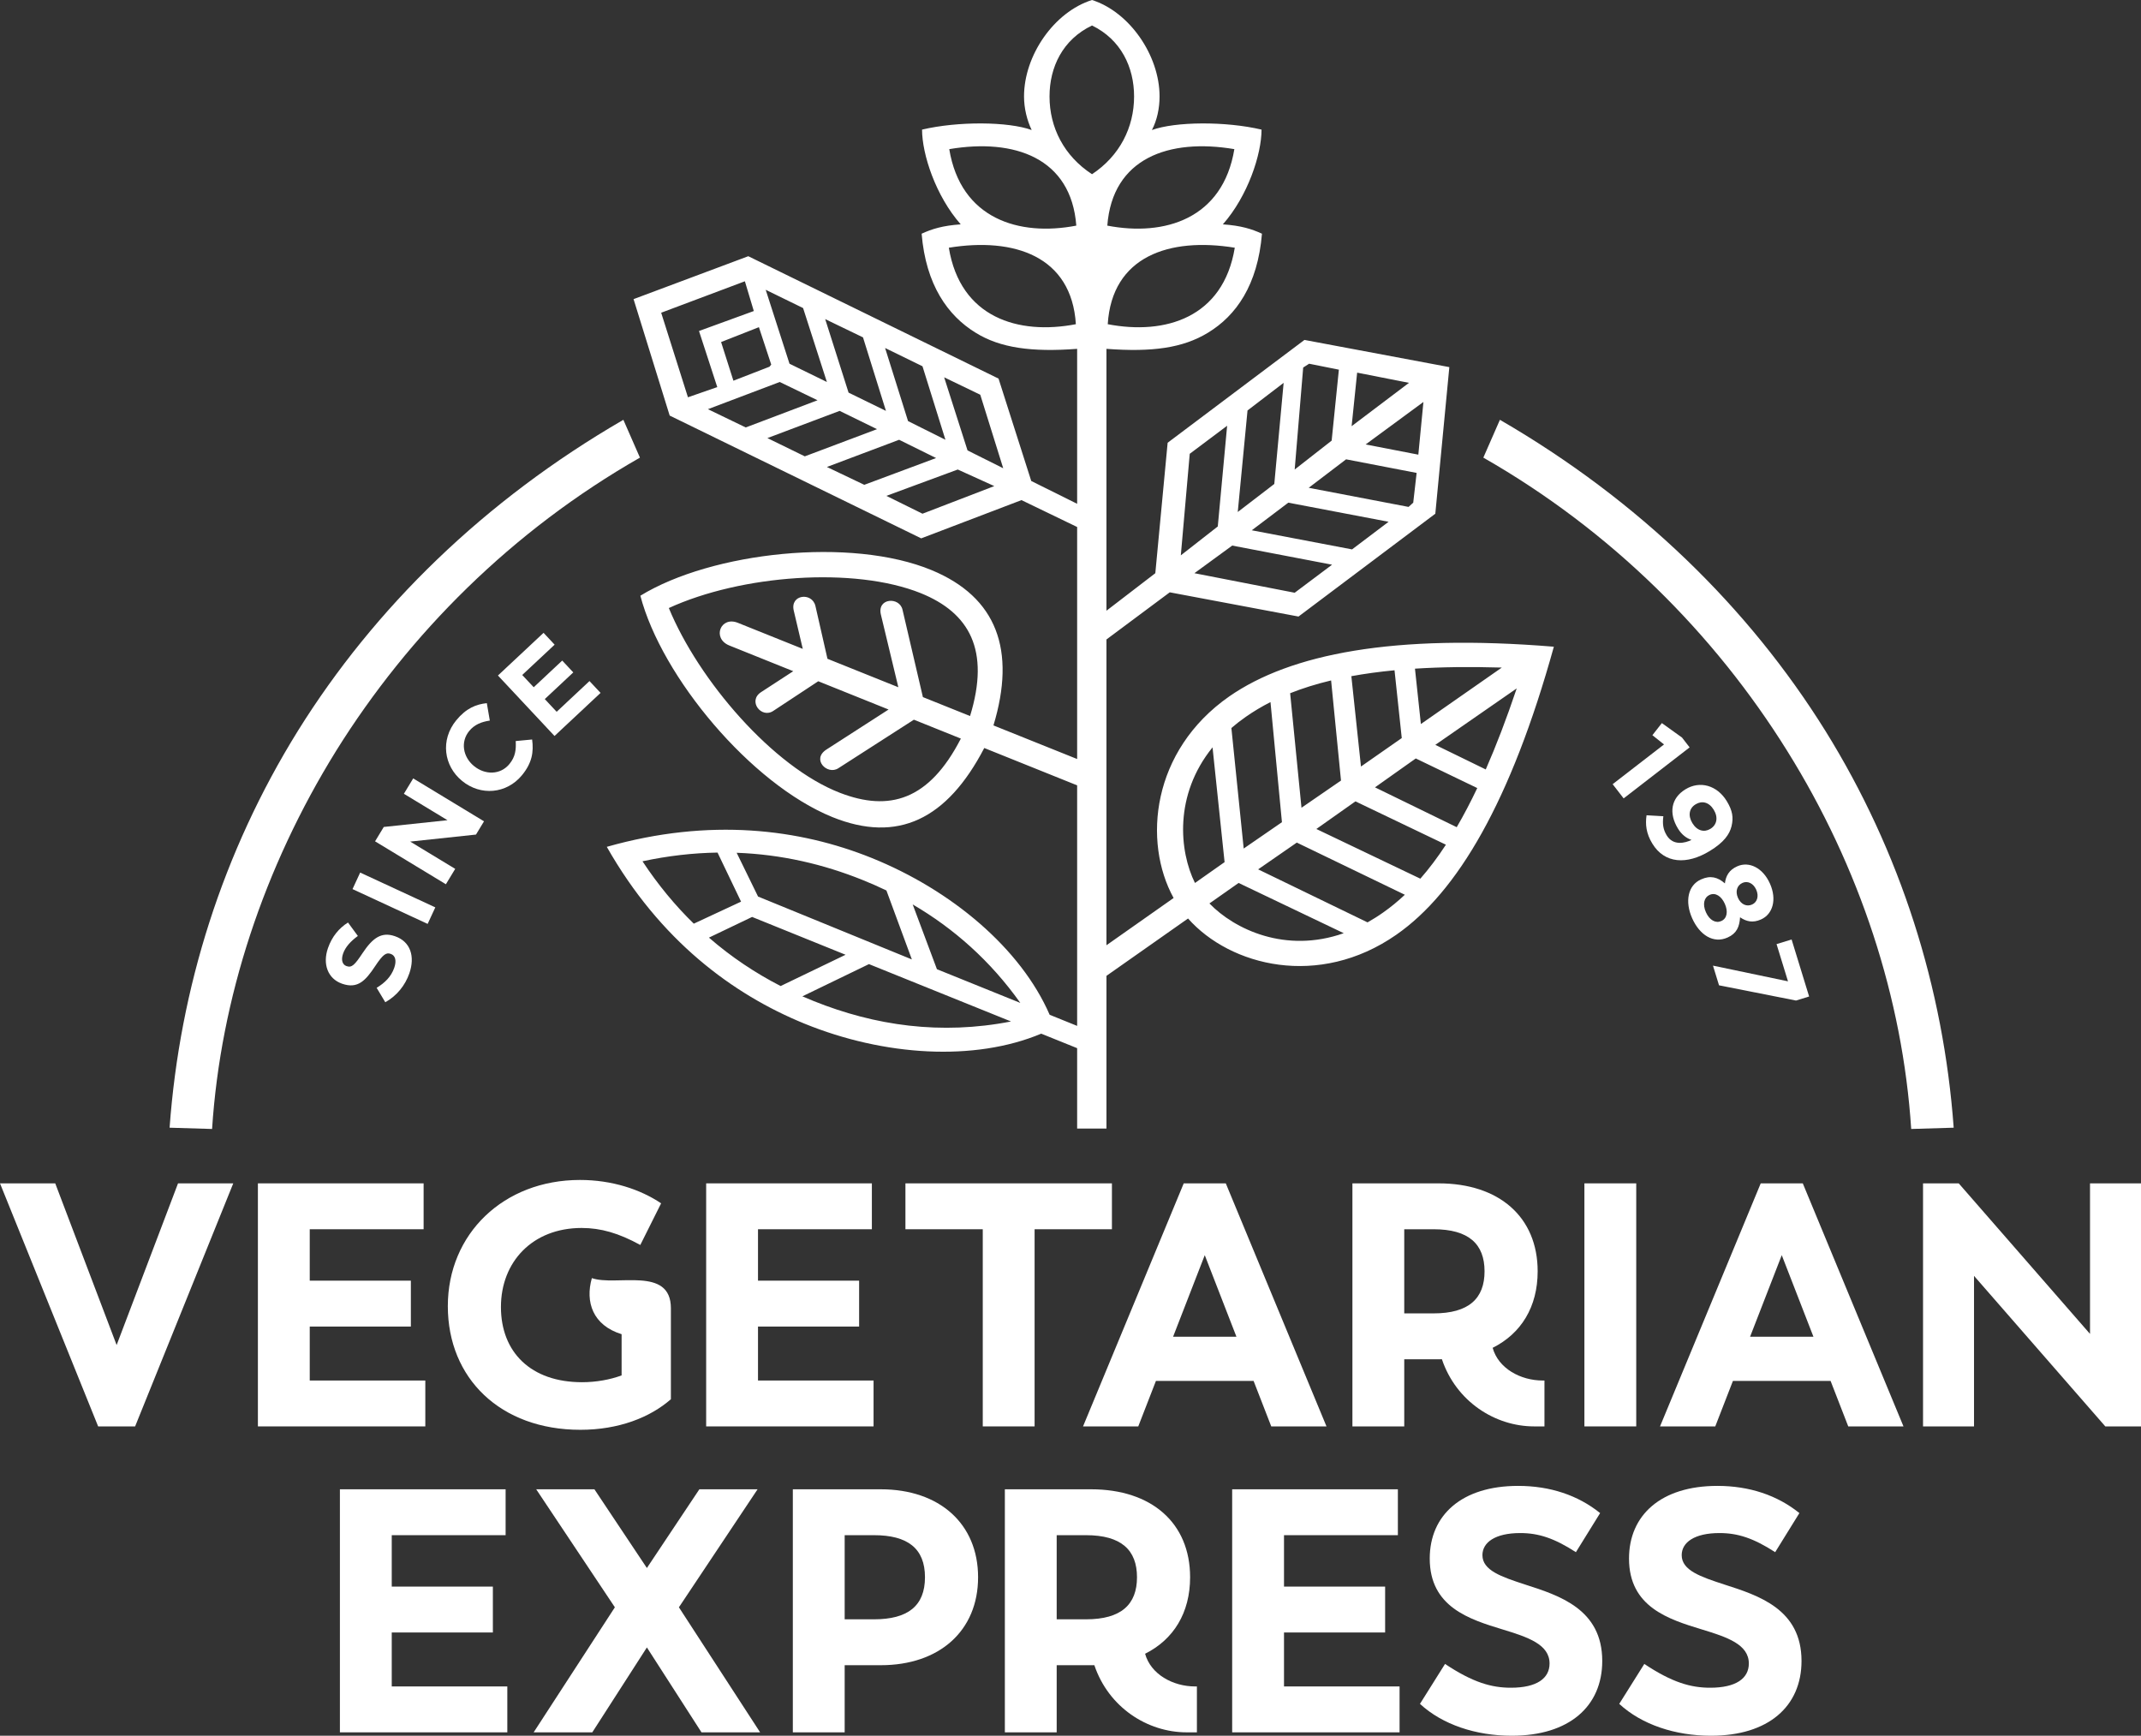
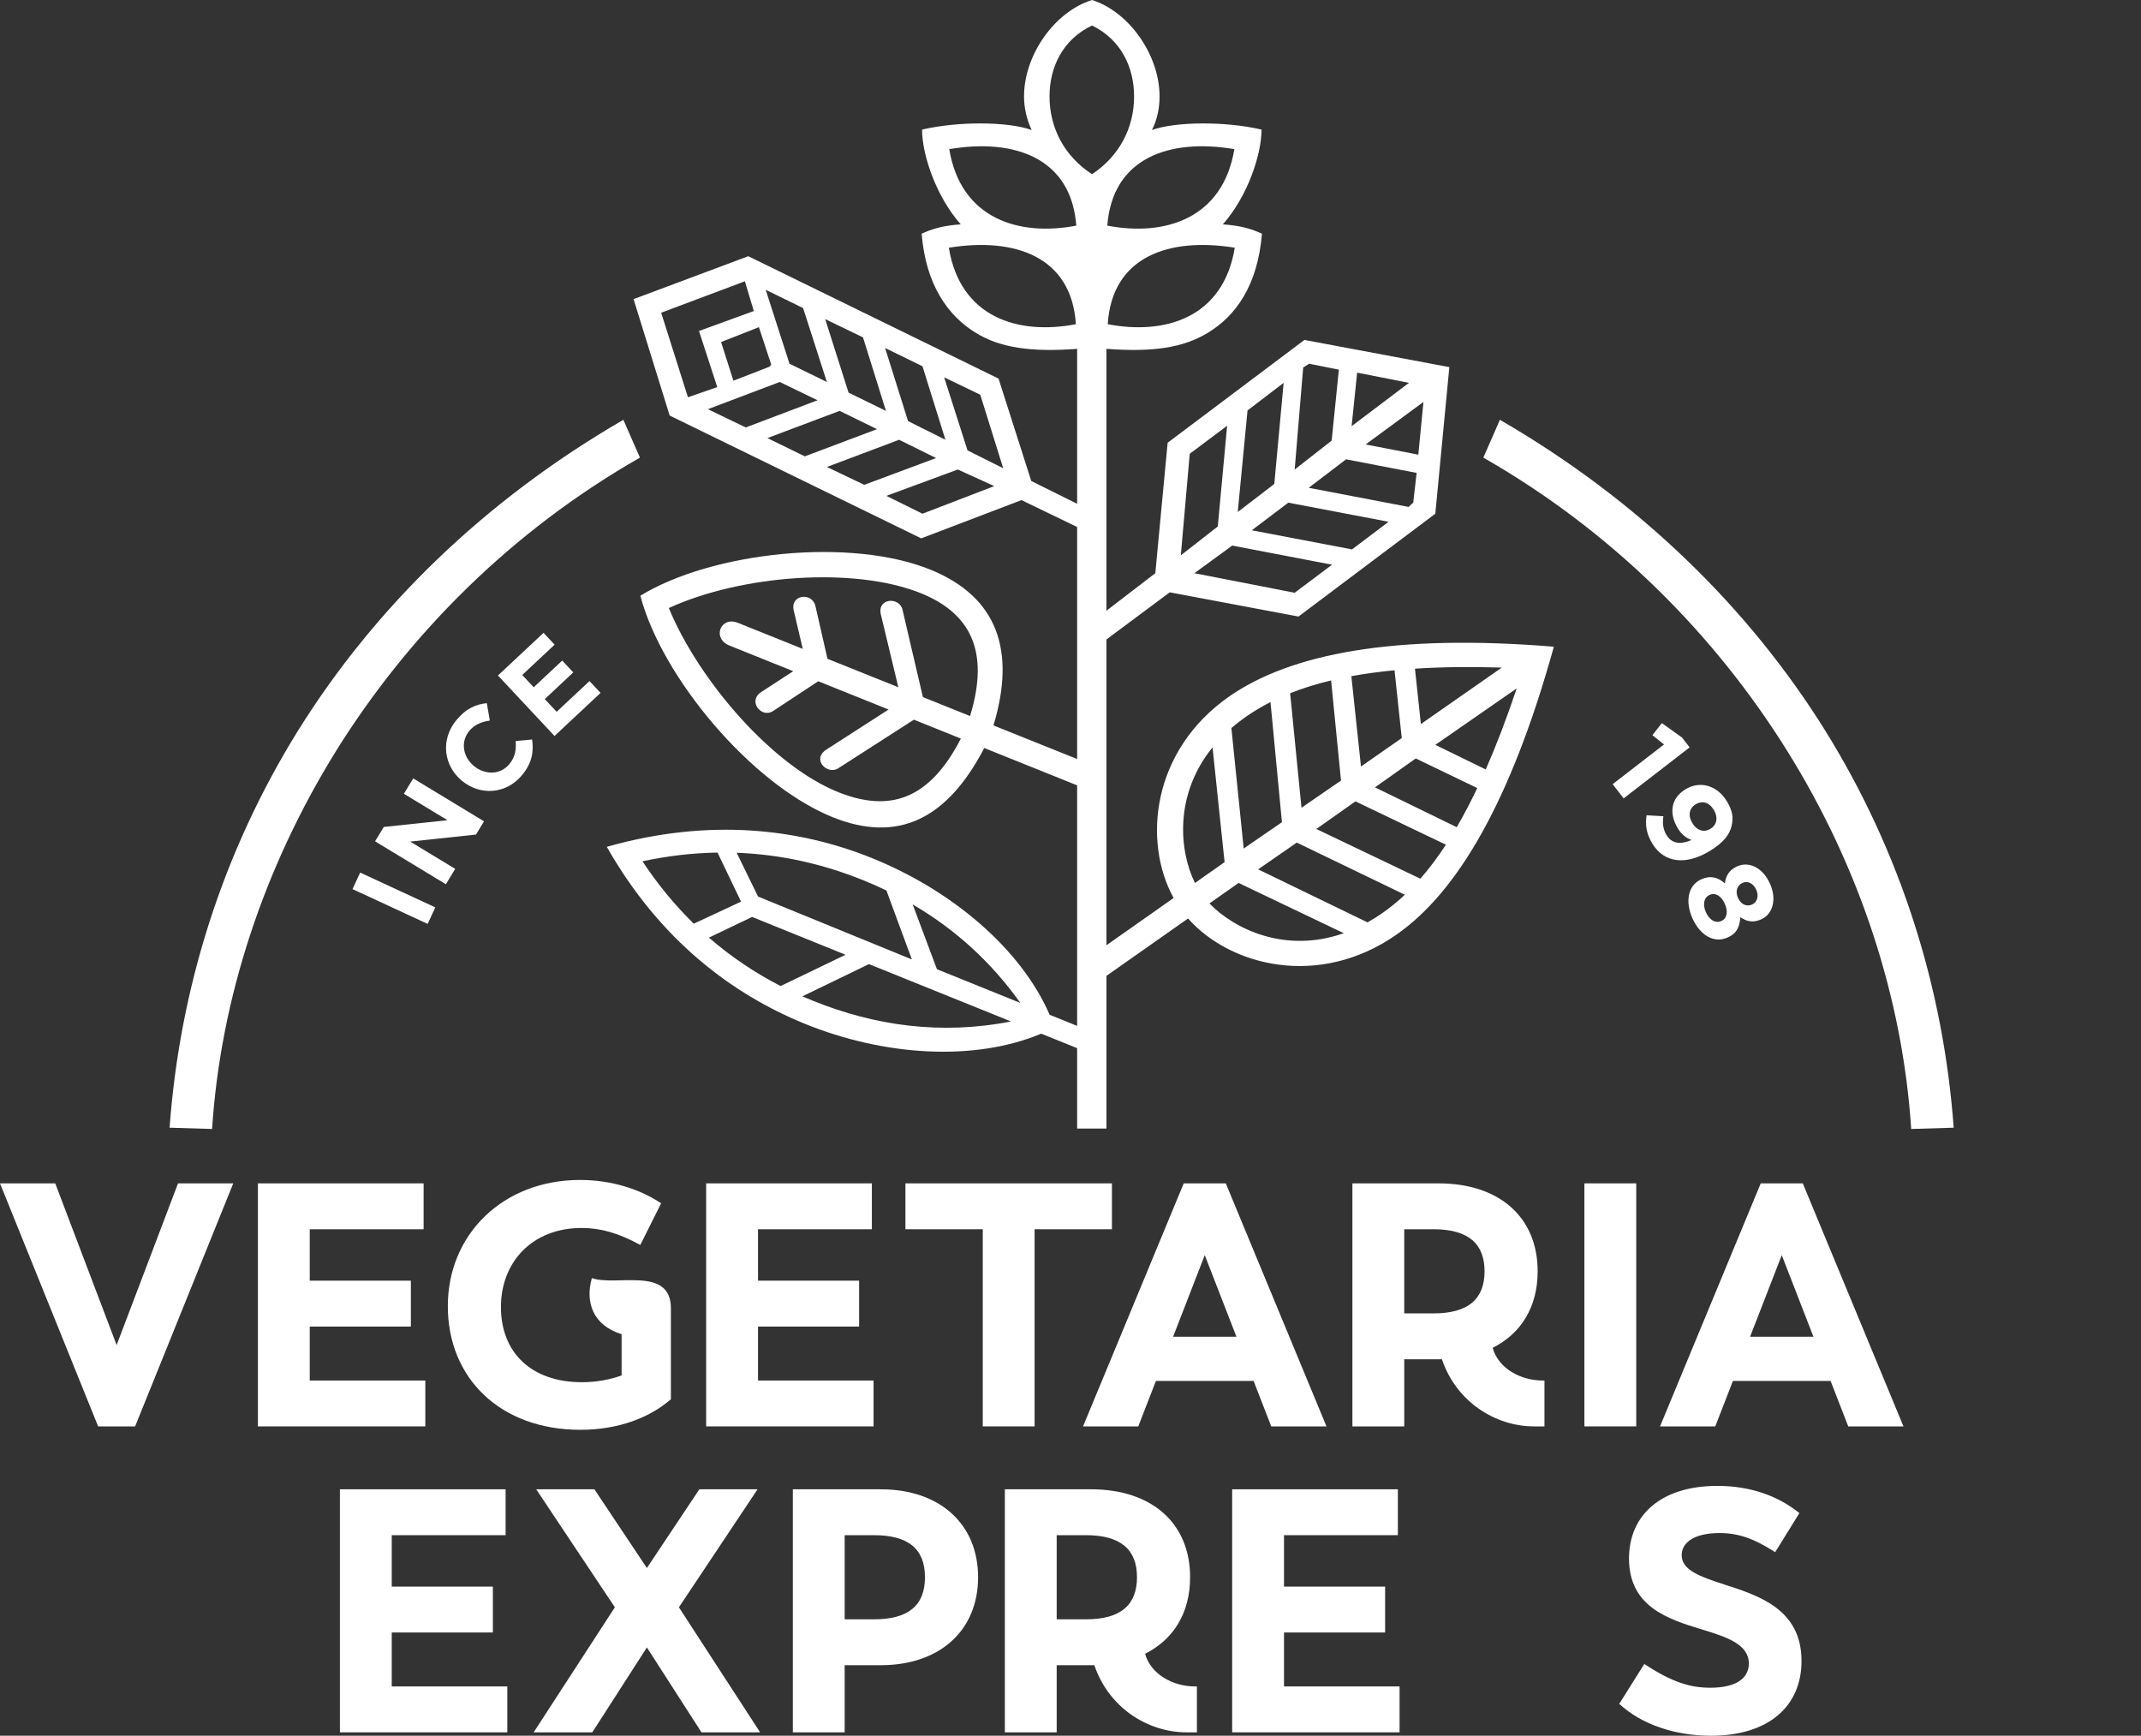
<svg xmlns="http://www.w3.org/2000/svg" id="Layer_2" viewBox="0 0 5039 4085">
  <rect x="0" y="0" width="5039" height="4085" fill="#333333" stroke="none" />
  <defs>
    <style>
      .cls-1 {
        fill: #fff;
      }
    </style>
  </defs>
  <g id="_x31_">
    <g>
      <g>
-         <path class="cls-1" d="M3589,3729c-55-18-100-33-100-69,0-30,30-52,89-52,43,0,80,12,131,45l57-92c-52-42-118-64-193-64-133,0-208,69-208,171,0,114,93,143,172,167,59,18,110,35,110,80,0,35-30,57-91,57-45,0-89-12-155-56l-59,94c53,49,132,75,216,75,135,0,213-69,213-176,0-122-101-154-182-180Z" />
        <path class="cls-1" d="M3386,3199c2.56,0,5.1-.03,7.62-.08,33.42,99.14,124.63,158.08,217.38,158.08h24v-108h-4c-52.72,0-104.63-28.74-117.94-76.95,66.88-33.36,105.94-96.18,105.94-180.05,0-128-91-207-233-207h-203v572h122v-158h81ZM3374,2893c83,0,120,35,120,99s-37,99-120,99h-69v-198h69Z" />
        <polygon class="cls-1" points="3022 3842 3260 3842 3260 3734 3022 3734 3022 3613 3290 3613 3290 3505 3022 3505 2951 3505 2900 3505 2900 4077 2951 4077 3022 4077 3294 4077 3294 3969 3022 3969 3022 3842" />
        <rect class="cls-1" x="3729" y="2785" width="122" height="572" />
        <path class="cls-1" d="M4296.14,1720c-180-289-438-542-766-732l-39,89c301,172,543,414,715,690,171,274,272,583,292,890l100-3c-24-329-125-649-302-934Z" />
-         <polygon class="cls-1" points="4919 2785 4919 3139.3 4610 2785 4526 2785 4526 3357 4646 3357 4646 3002.7 4955 3357 5039 3357 5039 2785 4919 2785" />
        <path class="cls-1" d="M2695.06,3892.05c66.88-33.36,105.94-96.18,105.94-180.05,0-128-91-207-233-207h-203v572h122v-158h81c2.56,0,5.1-.03,7.62-.08,33.42,99.14,124.63,158.08,217.38,158.08h24v-108h-4c-52.72,0-104.63-28.74-117.94-76.95ZM2487,3811v-198h69c83,0,120,35,120,99s-37,99-120,99h-69Z" />
        <path class="cls-1" d="M4058,3729c-55-18-100-33-100-69,0-30,30-52,89-52,43,0,80,12,131,45l57-92c-52-42-118-64-193-64-133,0-208,69-208,171,0,114,93,143,172,167,59,18,110,35,110,80,0,35-30,57-91,57-45,0-89-12-155-56l-59,94c53,49,132,75,216,75,135,0,213-69,213-176,0-122-101-154-182-180Z" />
        <path class="cls-1" d="M4223,2785h-79l-237,572h130l41.55-107h229.9l41.55,107h130l-237-572h-20ZM4118.93,3146l74.57-192.03,74.57,192.03h-149.13Z" />
        <path class="cls-1" d="M791.14,1767c172-276,414-518,715-690l-39-89c-328,190-586,443-766,732-177,285-278,605-302,934l100,3c20-307,122-616,292-890Z" />
        <path class="cls-1" d="M1369,2890c45,0,87,12,138,40l49-98c-49-33-116-55-191-55-180,0-311,127-311,297s124,291,312,291c90,0,164-29,213-72v-214c0-100-129-51-186-71-16,56,2,111,70,132v97c-27,10-60,16-93,16-121,0-191-71-191-177s74-186,190-186Z" />
        <polygon class="cls-1" points="2052 2893 2052 2785 1784 2785 1713 2785 1662 2785 1662 3357 1713 3357 1784 3357 2056 3357 2056 3249 1784 3249 1784 3122 2022 3122 2022 3014 1784 3014 1784 2893 2052 2893" />
        <path class="cls-1" d="M2865,2785h-79l-237,572h130l41.55-107h229.9l41.55,107h130l-237-572h-20ZM2760.93,3146l74.57-192.03,74.57,192.03h-149.13Z" />
        <polygon class="cls-1" points="2435 3357 2435 2893 2617 2893 2617 2785 2131 2785 2131 2893 2313 2893 2313 3357 2435 3357" />
        <path class="cls-1" d="M2168.14,1267l236-90,131,63.29v546.03l-196.96-79.06c53.56-177.2,8.09-301.54-145.04-365.26-190-79-518-43-686,60,50,191,260,443,452,521,153.52,61.98,269.76,5.76,357.4-162.6l218.6,87.89v566.1l-64.71-26.16c-67.75-155.83-230.24-293.05-419.29-369.23-169-68-380-95-623-26,125,220,296,347,465,416,188.07,76.73,400.65,89.53,557.47,23.69l84.53,34.12v189.19h69v-359.39l192.01-134.97c99.32,112.04,307.87,165.09,489.99,38.36,144-100,270-314,371-678-377-31-620,17-764,117-182.71,127.43-203.88,341.78-130.96,474.4l-158.04,111.19v-719.64l149-110.96,303,57,322-242,33-345-341-64-322,242-29,307-115,88.29v-616.29c108,8,180-2,239-38,66-40,117-112,127-233-24-11-49-19-92-22,59-67,91-165,91-223-85-20-203-19-258,1,12-23,18-51,18-79,0-97-71-199-159-227-89,28-160,130-160,227,0,28,7,56,18,79-55-20-173-21-258-1,0,58,32,156,91,223-43,3-68,11-92,22,10,121,62,193,127,233,58,36,132,46,239,38v364.67l-108-53.67-77-241-589-288-270,101,85,274,592,289ZM1977.14,1866c-158-61-333-265-403-435,170-78,436-98,593-35,114.55,46.39,163.66,134.01,115.96,289.15l-110.99-44.55-47.97-205.6c-7-31-60-28-51,11l41.17,171.4-166.82-66.96-28.35-124.44c-8-33-60-27-51,11l21.25,90.11-152.25-61.11c-41-17-62,36-21,53l150.83,60.64-75.83,49.36c-32,21,1,63,29,44l105.7-69.69,165.48,66.53-146.18,94.15c-36,23,2,61,28,44l177.75-114.2,110.55,44.45c-74.99,145.97-168.91,172.21-284.3,127.76ZM2401.41,2360.33l-196.27-79.33-57.06-152.44c96.97,56.68,183.09,132.85,253.33,231.77ZM2086.26,2095.71l59.88,162.29-362-148-50.35-103.03c105.43,3.85,204.29,26.97,296.35,64.03,19.01,7.63,37.73,15.86,56.12,24.71ZM1990.14,2247l-152.88,73.61c-59.09-30.35-115.81-67.98-168.72-113.95l101.59-48.66,220,89ZM1512.14,2027c60.71-13.03,119.59-19.59,176.63-20.49l55.37,115.49-111.27,51.81c-43.55-42.48-84.1-91.19-120.73-146.81ZM1915.14,2356c-8.94-3.57-17.85-7.28-26.71-11.15l156.71-75.85,334.37,134.99c-165.23,32.27-320.28,9.83-464.37-47.99ZM2846.51,2126.24l68.63-48.24,247.47,118.25c-137.01,48.4-257.4-9.18-316.1-70.01ZM3256.14,2147c-12.58,8.91-25.11,16.8-37.55,23.77l-257.45-124.77,91-63,254.27,122.78c-16.58,15.6-33.33,29.24-50.27,41.22ZM3299.14,1737l-96,67-22.64-212.64c31.25-5.73,65.02-10.39,101.61-13.88l17.03,159.52ZM3476.84,1854.67c-16.02,33.7-32.12,64.29-48.34,92.09l-192.36-93.76,96-68,144.7,69.67ZM3378.14,1753l191.55-132.85c-24.18,71.9-48.44,135.11-72.86,190.73l-118.69-57.88ZM3098.14,1951l92-65,212.92,101.99c-19.87,30.36-39.91,56.83-60.19,79.95l-244.73-116.93ZM3156.14,1837l-93,64-26.7-269.53c28.92-11.51,60.86-21.6,96.41-30.09l23.29,235.62ZM3534.67,1571.09l-190.53,132.91-13.91-130.33c60.62-3.86,128.38-4.83,204.44-2.58ZM2990.18,1652.32l26.96,282.68-90,62-28.98-283.64c10.46-9.03,21.77-17.84,33.98-26.36,17.77-12.39,37-23.98,58.04-34.68ZM2853.8,1758.88l28.35,270.12-69.73,49.06c-36.81-74.29-49.84-206.84,41.39-319.18ZM3338.14,1070l-124-24,136-100-12,124ZM3194.14,877l122,24-135,102,13-126ZM3334.14,1113l-8,70-11,10-235-45,88-67,166,32ZM3067.14,865l14-9,70,14-17,167-87,68,20-240ZM3268.14,1228l-86,65-236-45,86-65,236,45ZM2936.14,966l85-65-22,238-86,66,23-239ZM3135.14,1329l-88,66-236-46,89-65,235,45ZM2800.14,1068l88-66-22,237-87,68,21-239ZM2906.14,583c-27,165-164,206-299,180,10-160,145-205,299-180ZM2905.14,351c-27,164-164,206-299,180,12-159,145-206,299-180ZM2233.14,583c154-25,289,20,299,180-135,26-272-15-299-180ZM2234.14,351c154-26,287,21,299,180-135,26-272-16-299-180ZM2470.14,227c0-69,31-134,100-167,68,33,99,98,99,167,0,73-34,140-99,183-66-43-100-110-100-183ZM1666.14,963l169-64,89,43-169,64-89-43ZM1806.14,1031l170-64,88,43-170,64-88-43ZM1946.14,1099l170-64,87,43-169,63-88-42ZM2171.14,1209l-85-42,168-62,86,39-169,65ZM2307.14,929l54,173-84-42-55-172,85,41ZM2171.14,862l54,173-88-44-54-172,88,43ZM2031.14,794l54,173-88-43-55-173,89,43ZM1890.14,725l56,174-88-43-56-174,88,43ZM1815.14,858l-4,5-85,33-29-91,89-35,29,88ZM1753.14,662l21,70-129,47,43,132-69,24-63-199,197-74Z" />
        <polygon class="cls-1" points="274.5 3165.52 130 2785 0 2785 231 3357 239 3357 310 3357 318 3357 549 2785 419 2785 274.5 3165.52" />
        <polygon class="cls-1" points="1783 3505 1646 3505 1522.5 3690.25 1399 3505 1262 3505 1447.14 3782.72 1256 4077 1394 4077 1522.5 3877.19 1651 4077 1789 4077 1597.86 3782.72 1783 3505" />
        <path class="cls-1" d="M2073,3505h-207v572h122v-158h85c138,0,229-81,229-207s-91-207-229-207ZM2057,3811h-69v-198h69c79,0,120,31,120,99s-41,99-120,99Z" />
        <polygon class="cls-1" points="1001 3249 729 3249 729 3122 967 3122 967 3014 729 3014 729 2893 997 2893 997 2785 729 2785 658 2785 607 2785 607 3357 658 3357 729 3357 1001 3357 1001 3249" />
        <polygon class="cls-1" points="922 3842 1160 3842 1160 3734 922 3734 922 3613 1190 3613 1190 3505 922 3505 851 3505 800 3505 800 4077 851 4077 922 4077 1194 4077 1194 3969 922 3969 922 3842" />
      </g>
      <g>
        <polygon class="cls-1" points="3916.41 1752.03 3889.03 1730.27 3911.33 1701.77 3958.76 1735.82 3976.64 1758.96 3821.36 1878.99 3795.48 1845.52 3916.41 1752.03" />
        <g>
          <path class="cls-1" d="M4025.33,1950.77l.48-.3c14.75-8.99,18.77-26.45,7.6-44.75-11.03-18.05-27.72-21.89-42.47-12.9l-.46.3c-14.75,8.97-18.29,26.14-7.26,44.21,11.01,18.07,27.86,22.15,42.11,13.44M3981.16,1976.75c-12.34-4.21-23.31-12.53-32-26.81-22.05-36.12-16.29-71.6,17.47-92.19l.46-.3c33.53-20.45,74.06-9.62,96.98,27.94,13.62,22.35,16.14,38.76,11.23,59.04-4.64,19.13-17.92,38-50.73,58.02l-.48.3c-53.95,32.92-106.32,29.97-135.18-17.34-14.79-24.25-16.71-45.59-13.62-66.71l39.54,2.27c-2.33,18.07-.62,31.05,7.93,45.08,15.38,25.19,43.26,17.97,58.39,10.7" />
-           <path class="cls-1" d="M4123.42,2128.85l.53-.23c10.91-4.88,16.61-18.72,9.46-34.73-7.18-16-21.04-21.07-31.97-16.19l-.51.23c-12.45,5.57-17.4,19.69-10.48,35.19,6.95,15.5,20.54,21.3,32.97,15.73M4050.86,2167.74l.51-.21c13.72-6.14,16.05-22.75,8.09-40.53-7.96-17.78-21.89-27.11-35.61-20.97l-.51.23c-12.2,5.47-16.99,21.33-8.34,40.65,8.64,19.3,23.41,26.41,35.86,20.83M4003.33,2069.76l.51-.23c21.59-9.66,38.75-5.44,55.81,9.49,2.23-17.47,9.69-31.48,28.76-40.01l.5-.23c27.19-12.17,59.93,3.06,76.76,40.67,16.83,37.61,6.65,72.06-20.79,84.34l-.53.23c-19.05,8.53-34.46,4.76-48.99-5.21-1.32,22.24-7.97,38.04-29.07,47.47l-.51.23c-33.04,14.79-65.43-5.79-83.05-45.17-17.63-39.39-10.4-77.71,20.61-91.58" />
+           <path class="cls-1" d="M4123.42,2128.85l.53-.23c10.91-4.88,16.61-18.72,9.46-34.73-7.18-16-21.04-21.07-31.97-16.19l-.51.23c-12.45,5.57-17.4,19.69-10.48,35.19,6.95,15.5,20.54,21.3,32.97,15.73M4050.86,2167.74l.51-.21c13.72-6.14,16.05-22.75,8.09-40.53-7.96-17.78-21.89-27.11-35.61-20.97l-.51.23c-12.2,5.47-16.99,21.33-8.34,40.65,8.64,19.3,23.41,26.41,35.86,20.83M4003.33,2069.76l.51-.23c21.59-9.66,38.75-5.44,55.81,9.49,2.23-17.47,9.69-31.48,28.76-40.01l.5-.23c27.19-12.17,59.93,3.06,76.76,40.67,16.83,37.61,6.65,72.06-20.79,84.34c-19.05,8.53-34.46,4.76-48.99-5.21-1.32,22.24-7.97,38.04-29.07,47.47l-.51.23c-33.04,14.79-65.43-5.79-83.05-45.17-17.63-39.39-10.4-77.71,20.61-91.58" />
        </g>
-         <polygon class="cls-1" points="4208.17 2309.53 4181.24 2221.94 4216.67 2211.06 4257.91 2345.24 4227.01 2354.74 4045.85 2318.91 4031.61 2272.59 4208.17 2309.53" />
      </g>
      <g>
-         <path class="cls-1" d="M906.79,2358.72l-20.34-33.9c19.41-11.82,34.15-26.14,41.46-47.19,5.76-16.57,2.66-28.83-8.11-32.59l-.53-.18c-10.26-3.56-17.72.92-36.31,28.94-22.37,33.8-40.93,54.15-77.49,41.45l-.53-.18c-33.38-11.61-46.16-46.12-33.07-83.73,9.32-26.81,25.7-46.77,47.16-60.24l23.21,31.66c-16.99,12.36-29.41,26.04-34.79,41.55-5.4,15.53-1.14,26.13,7.81,29.25l.51.18c12.1,4.21,18.79-2.32,38-31.3,22.71-33.96,43.44-50.33,75.53-39.17l.53.18c36.55,12.71,47.35,47.72,33.55,87.43-9.68,27.87-29.21,52.63-56.6,67.87" />
        <polygon class="cls-1" points="829.68 2092.46 847.7 2053.56 1024.53 2135.47 1006.5 2174.39 829.68 2092.46" />
        <polygon class="cls-1" points="882.75 1980.04 903.23 1946.23 1053.2 1930.33 950.58 1868.13 972.51 1831.95 1139.17 1932.94 1120.27 1964.14 965.4 1980.65 1071.36 2044.86 1049.42 2081.05 882.75 1980.04" />
        <path class="cls-1" d="M1087.78,1838.04l-.44-.36c-42.84-35.12-51.46-96.18-13.53-142.48,23.31-28.43,46.71-37.68,71.97-40.37l7.03,41.03c-20.08,2.98-36.24,9.54-48.6,24.61-20.82,25.41-14.71,61.01,11.12,82.19l.43.34c25.85,21.19,62.02,20.96,83.2-4.89,14.12-17.23,15.88-33.43,14.82-54.09l38.61-3.64c3.88,29.1.09,54.8-23.73,83.87-36.36,44.37-97.59,49.24-140.88,13.77" />
        <polygon class="cls-1" points="1171.94 1589.8 1279.28 1489.37 1305.35 1517.22 1229.1 1588.55 1256.13 1617.41 1323.22 1554.65 1349.27 1582.5 1282.19 1645.27 1310.14 1675.15 1387.39 1602.86 1413.46 1630.72 1305.09 1732.11 1171.94 1589.8" />
      </g>
    </g>
  </g>
</svg>